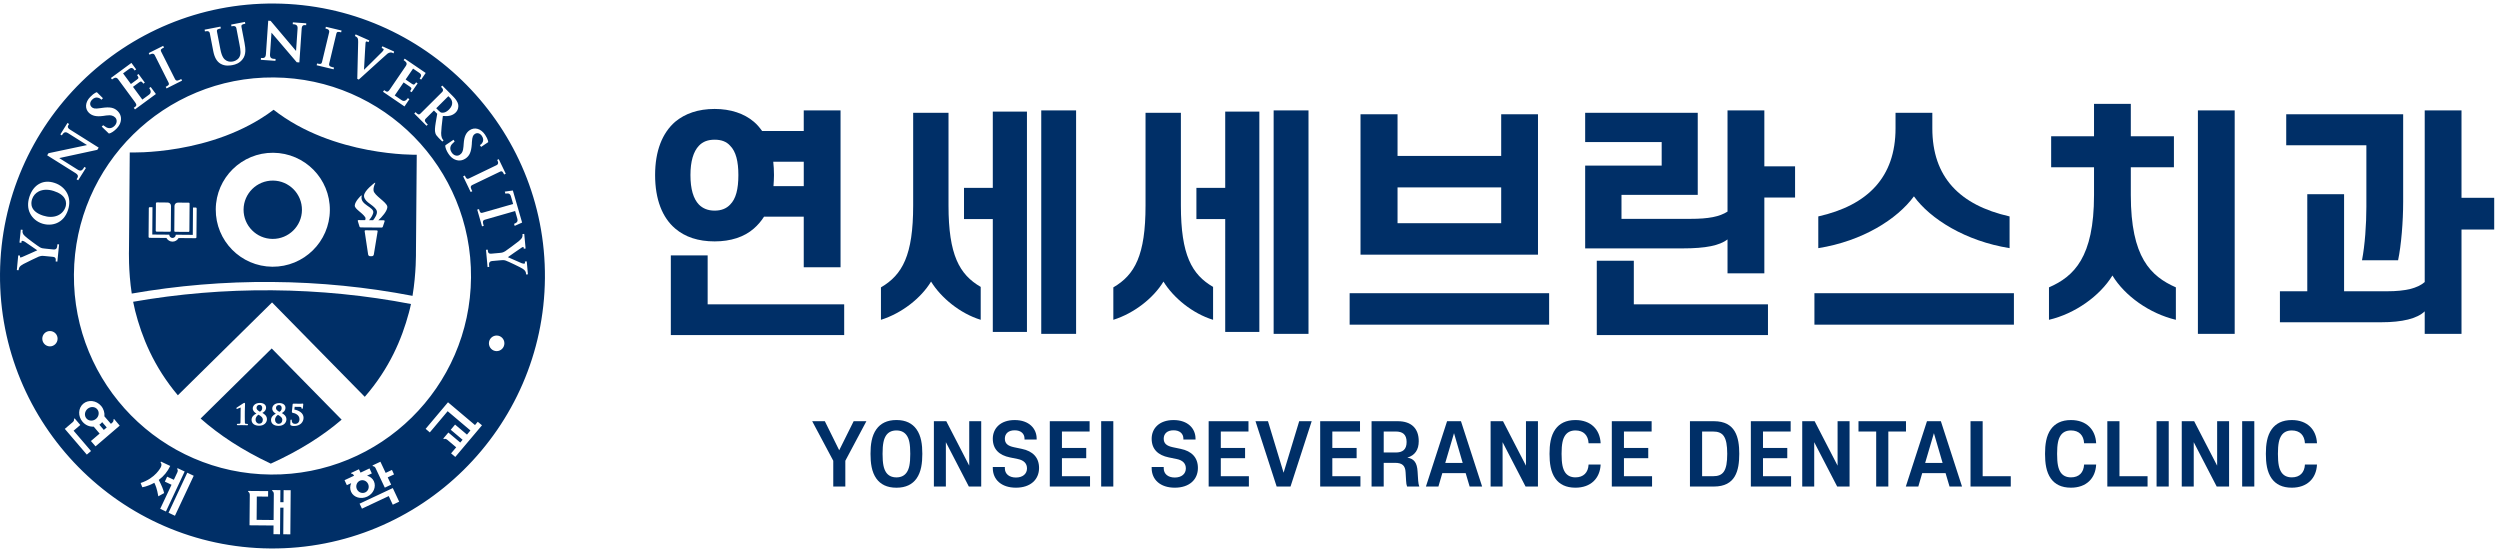
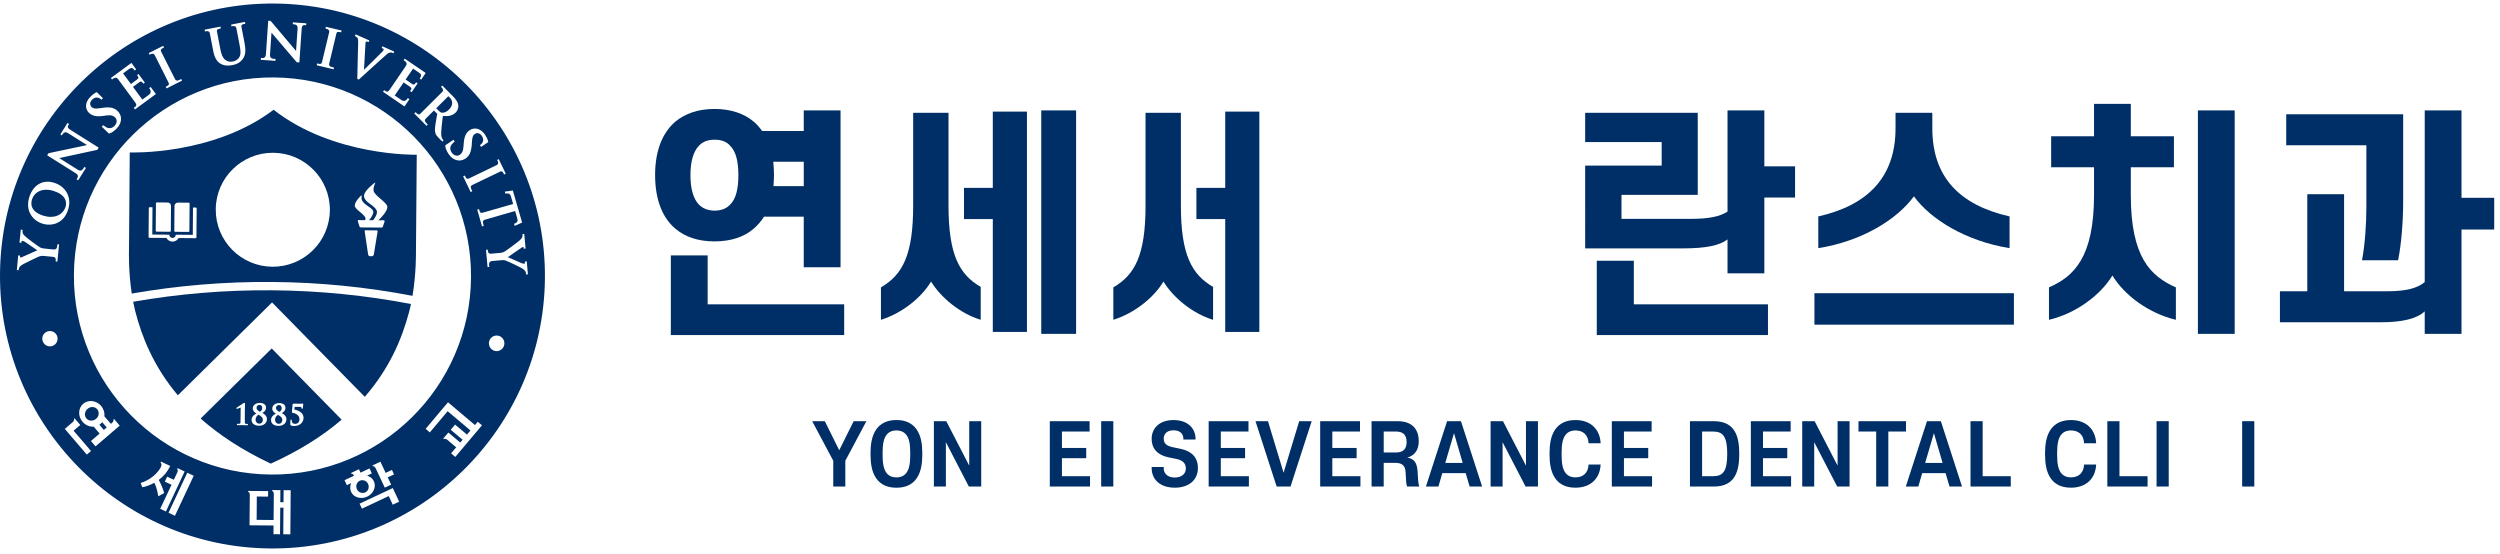
<svg xmlns="http://www.w3.org/2000/svg" version="1.1" id="레이어_1" x="0px" y="0px" width="595.28px" height="131.86px" viewBox="0 0 595.28 131.86" enable-background="new 0 0 595.28 131.86" xml:space="preserve">
  <g>
    <path fill="#002F67" d="M20.847,97.348c-0.706,0.617-0.832,1.625-0.263,2.292c0.559,0.654,1.592,0.69,2.298,0.08   c0.706-0.599,0.825-1.626,0.263-2.28C22.588,96.78,21.562,96.749,20.847,97.348" />
    <path fill="#002F67" d="M23.924,100.93c-0.083,0.085-0.174,0.146-0.263,0.202c0.483,0.562,1.057,1.241,1.057,1.241l0.694-0.593   c0,0-0.617-0.715-1.088-1.265C24.205,100.667,24.074,100.808,23.924,100.93" />
    <path fill="#002F67" d="M65.39,0.842c-35.76-0.281-65.1,28.57-65.388,64.336c-0.281,35.793,28.594,65.125,64.358,65.418   c35.778,0.281,65.106-28.591,65.393-64.385C130.034,30.445,101.171,1.13,65.39,0.842 M118.376,38.088l0.382-0.189l1.672,3.468   l-0.395,0.181c-0.327-0.669-0.47-0.92-1.014-0.651c0,0-5.929,2.848-6.573,3.16c-0.645,0.309-0.257,0.92,0.012,1.479l-0.388,0.187   l-1.794-3.729l0.394-0.202c0.324,0.675,0.474,0.944,1.021,0.688c0,0,6.219-2.998,6.57-3.166   C118.969,38.968,118.376,38.088,118.376,38.088 M110.363,34.882l0.052-0.7c0.113-1.647,0.544-2.592,1.433-3.188   c1.183-0.794,2.665-0.364,3.643,1.079c0.801,1.207,0.755,1.775,0.755,1.775l-1.687,1.134l-0.29-0.431c0,0,0.507-0.238,0.715-0.834   c0.08-0.287,0.162-0.739-0.238-1.338c-0.452-0.669-1.122-0.853-1.684-0.477c-0.406,0.263-0.62,0.645-0.7,1.965l-0.018,0.434   c-0.141,1.895-0.535,2.802-1.51,3.459c-0.452,0.293-1.366,0.728-2.509,0.232c-0.59-0.245-1.091-0.694-1.534-1.357   c-0.413-0.614-0.847-1.528-0.746-2.042l1.947-1.314l0.263,0.407c0,0-0.514,0.477-0.657,0.645c-0.663,0.801-0.312,1.595-0.042,1.989   c0.55,0.825,1.387,0.902,1.895,0.557C109.945,36.548,110.278,36.089,110.363,34.882 M105.321,20.376l2.552,2.573   c0.525,0.532,1.091,1.183,1.241,2.008c0.067,0.364,0.037,1.189-0.614,1.84c-0.718,0.706-1.632,0.95-3.047,0.819   c-0.028,0.119-0.077,0.578-0.077,0.578c-0.168,1.433-0.306,2.564-0.33,3.465c-0.015,0.941,0.248,1.348,0.361,1.516l0.208,0.25   l-0.288,0.281l-0.889-0.883c-0.477-0.486-0.663-0.758-0.77-1.13c-0.174-0.565-0.113-1.29,0.083-2.494l0.36-2.103l-0.782-0.789   l-1.959,1.947c-0.507,0.52,0.058,0.959,0.495,1.409l-0.306,0.288l-2.918-2.922l0.309-0.327c0.525,0.532,0.758,0.746,1.188,0.321   c0,0,4.893-4.871,5.171-5.14c0.55-0.563-0.303-1.195-0.303-1.195L105.321,20.376z M96.364,13.968l5,3.404l-1.082,1.589   l-0.357-0.245c0.352-0.52,0.584-0.914-0.107-1.384c-0.306-0.211-1.464-0.993-1.464-0.993l-1.769,2.591l1.488,1.027   c0.513,0.349,0.639,0.18,1.008-0.352l0.364,0.245l-1.434,2.103l-0.37-0.25c0.376-0.538,0.48-0.721-0.031-1.058l-1.503-1.021   l-2.115,3.105c0,0,1.256,0.862,1.602,1.094c0.513,0.357,1.002,0.296,1.522-0.467l0.37,0.263l-1.17,1.727L91.2,21.858l0.269-0.394   c0.59,0.4,0.816,0.639,1.378-0.193c0,0,3.316-4.871,3.805-5.589c0.495-0.728-0.198-1.122-0.544-1.36L96.364,13.968z M84.678,8.183   l3.255,1.445l-0.18,0.41l-0.327-0.131c-0.162-0.077-0.269-0.015-0.293,0.024c-0.085,0.08-0.08,0.263-0.095,0.336l-0.085,1.284   c-0.083,1.464-0.269,4.825-0.281,5.07c0.205-0.202,1.702-1.666,1.702-1.666l2.628-2.61c0.156-0.18,0.324-0.376,0.358-0.532   c0.024-0.101-0.058-0.199-0.165-0.244l-0.33-0.144l0.18-0.406l2.799,1.253l-0.119,0.431l-0.303-0.137   c-0.587-0.269-1.183,0.238-1.183,0.238l-1.788,1.595l-5.021,4.55l-0.357-0.168l0.208-8.765c0.019-0.418-0.03-0.794-0.162-0.993   c-0.165-0.256-0.614-0.446-0.614-0.446L84.678,8.183z M75.504,15.11c0.728,0.171,1.027,0.226,1.177-0.36   c0,0,1.607-6.711,1.702-7.087c0.174-0.77-0.889-0.855-0.889-0.855l0.095-0.434l3.743,0.896l-0.101,0.428   c-0.728-0.165-1.008-0.22-1.152,0.373c0,0-1.534,6.39-1.696,7.093c-0.168,0.688,0.55,0.776,1.152,0.926l-0.101,0.413l-4.031-0.963   L75.504,15.11z M62.135,13.796c0.553,0.04,1.109,0.131,1.186-0.908c0.067-1.045,0.544-7.96,0.544-7.96l0.574,0.04   c1.027,1.207,5.895,6.977,6.054,7.166c0,0,0.306-4.413,0.367-5.372c0.07-0.95-0.688-0.962-1.158-1l0.033-0.44l3.19,0.232   l-0.024,0.446c-0.507-0.046-1.002-0.125-1.069,0.831c-0.064,0.95-0.55,8.037-0.55,8.037l-0.626-0.046l-6.014-7.047l-0.351,5.177   c-0.077,1.1,0.706,1.045,1.326,1.082l-0.031,0.452l-3.48-0.238L62.135,13.796z M52.491,6.337l0.095,0.44   c-0.743,0.138-1.027,0.211-0.914,0.807l0.801,4.141c0.364,1.892,0.914,2.417,1.452,2.717c0.59,0.314,1.103,0.269,1.54,0.195   c0.291-0.058,1.021-0.263,1.467-0.926c0.498-0.752,0.354-1.772,0.11-3.044c0,0-0.737-3.823-0.761-3.966   c-0.146-0.776-1.158-0.419-1.158-0.419l-0.083-0.428l3.285-0.636l0.083,0.431c-0.733,0.144-1.015,0.22-0.901,0.813l0.718,3.75   c0.263,1.39,0.394,2.824-0.468,3.905c-0.752,0.957-1.666,1.238-2.377,1.381c-0.532,0.095-1.785,0.333-2.888-0.336   c-0.88-0.532-1.424-1.492-1.721-3.035c0,0-0.776-4.043-0.813-4.22c-0.144-0.764-1.158-0.413-1.158-0.413L48.72,7.064L52.491,6.337z    M38.849,10.918l0.205,0.394c-0.675,0.333-0.926,0.483-0.657,1.027c0,0,2.961,5.864,3.282,6.509   c0.324,0.639,0.92,0.239,1.482-0.037l0.187,0.388l-3.691,1.858l-0.199-0.388c0.657-0.339,0.926-0.495,0.657-1.039   c0,0-3.105-6.158-3.276-6.509c-0.349-0.7-1.226-0.085-1.226-0.085l-0.199-0.397L38.849,10.918z M31.295,14.979l1.134,1.546   l-0.364,0.263c-0.358-0.513-0.663-0.855-1.326-0.36c-0.303,0.217-1.434,1.045-1.434,1.045l1.864,2.533l1.452-1.063   c0.507-0.363,0.388-0.538,0.012-1.063l0.352-0.256l1.5,2.044l-0.348,0.256c-0.382-0.52-0.52-0.681-1.015-0.312l-1.458,1.069   c0.006,0,0.006,0.006,0.006,0.006l2.222,3.028c0,0,1.226-0.898,1.565-1.149c0.507-0.376,0.605-0.853,0.067-1.598l0.358-0.257   l1.241,1.678l-4.984,3.667l-0.287-0.382c0.583-0.419,0.877-0.55,0.281-1.369c0,0-3.483-4.73-4.009-5.446   c-0.513-0.7-1.127-0.18-1.448,0.064l-0.269-0.352L31.295,14.979z M21.482,23.086c1.011-1.051,1.583-1.127,1.583-1.127l1.446,1.427   l-0.364,0.37c0,0-0.345-0.453-0.957-0.52c-0.303-0.04-0.758-0.012-1.259,0.501c-0.569,0.581-0.608,1.274-0.113,1.751   c0.345,0.333,0.752,0.471,2.066,0.263l0.425-0.061c1.873-0.272,2.848-0.076,3.707,0.755c0.382,0.376,0.987,1.189,0.743,2.399   c-0.122,0.639-0.455,1.219-1.005,1.788c-0.513,0.52-1.32,1.146-1.846,1.152l-1.684-1.632l0.336-0.339c0,0,0.571,0.406,0.764,0.507   c0.92,0.489,1.623-0.024,1.965-0.364c0.681-0.718,0.583-1.552,0.137-1.983c-0.418-0.406-0.944-0.639-2.127-0.477l-0.706,0.107   c-1.629,0.22-2.649-0.006-3.42-0.743C20.162,25.87,20.272,24.324,21.482,23.086 M11.542,36.483c1.546-0.33,8.932-1.882,9.177-1.94   c0,0-3.75-2.359-4.563-2.866c-0.807-0.504-1.17,0.159-1.427,0.559l-0.364-0.232l1.708-2.729l0.376,0.251   c-0.275,0.425-0.581,0.825,0.226,1.332c0.813,0.514,6.827,4.293,6.827,4.293l-0.336,0.526l-9.058,1.959l4.4,2.766   c0.932,0.589,1.25-0.138,1.577-0.657l0.382,0.232l-1.852,2.949l-0.382-0.232c0.293-0.464,0.639-0.914-0.238-1.47   c-0.896-0.553-6.766-4.245-6.766-4.245L11.542,36.483z M11.88,82.478c-1.015-0.012-1.815-0.837-1.809-1.852   c0.006-1.002,0.825-1.809,1.833-1.803c1.009,0.012,1.821,0.831,1.809,1.833C13.708,81.665,12.883,82.484,11.88,82.478    M13.659,62.294l-0.407-0.043c0.062-0.596,0.08-1.027-0.703-1.1c-0.776-0.089-2.032-0.202-2.032-0.202   c-0.626-0.07-0.889,0.018-1.253,0.137c-0.18,0.055-2.998,1.409-3.679,1.779c-0.434,0.223-0.776,0.492-0.926,0.718   c-0.195,0.281-0.226,0.758-0.226,0.758l-0.425-0.031l0.33-3.493l0.434,0.042c0,0-0.021,0.214-0.015,0.291l0.006,0.061   c0.016,0.055,0.064,0.089,0.107,0.095c0.095,0.012,0.315-0.076,0.376-0.095c0.309-0.107,3.63-1.613,3.63-1.613   s-2.796-1.935-2.967-2.036c-0.223-0.125-0.413-0.208-0.568-0.22c-0.113-0.012-0.208,0.052-0.214,0.144   c-0.012,0.095-0.024,0.321-0.024,0.321l-0.464-0.043l0.314-3.086l0.443,0.049c0,0-0.024,0.22-0.037,0.339   c-0.012,0.125,0.006,0.3,0.083,0.495c0.085,0.235,0.21,0.382,0.513,0.669c0.449,0.455,3.108,2.414,3.584,2.671   c0.395,0.22,0.764,0.256,1.158,0.29c0,0,1.1,0.11,2.002,0.205c0.901,0.095,0.907-0.562,0.978-1.244l0.395,0.043L13.659,62.294z    M10.041,53.233c-1.253-0.406-2.304-1.271-2.867-2.399C6.584,49.691,6.536,48.319,7,46.861c0.48-1.488,1.339-2.585,2.457-3.147   c1.021-0.538,2.243-0.584,3.511-0.168c1.354,0.431,2.423,1.32,3.025,2.49c0.599,1.177,0.669,2.546,0.205,3.948   C15.147,53.251,12.275,53.957,10.041,53.233 M20.672,108.246c-0.067-0.085-5.167-6.033-5.238-6.124   c0.083-0.061,1.892-1.614,1.892-1.614c0.263-0.226,0.4-0.586,0.269-0.739c0.042-0.043,0.131-0.11,0.18-0.147   c0.07,0.08,1.348,1.571,1.348,1.571c-0.083,0.067-1.598,1.363-1.598,1.363s4.07,4.749,4.15,4.841   C21.595,107.457,20.761,108.178,20.672,108.246 M22.75,106.284c-0.061-0.067-1.039-1.186-1.1-1.271   c0.088-0.073,2.072-1.772,2.072-1.772s-0.926-1.1-1.409-1.656c-0.944,0.073-1.953-0.33-2.653-1.149   c-1.14-1.32-1.063-3.251,0.15-4.296c1.219-1.039,3.123-0.819,4.263,0.507c0.623,0.733,0.88,1.638,0.788,2.488   c0.288,0.33,1.55,1.785,1.55,1.785l0.302-0.257c0.269-0.232,0.4-0.587,0.275-0.733c0.043-0.049,0.125-0.11,0.181-0.165   c0.064,0.098,1.271,1.498,1.335,1.583C28.422,101.418,22.833,106.216,22.75,106.284 M36.771,115.005l-0.024-0.049l-0.058,0.031   c-1.614,0.886-2.796,1.027-2.809,1.027c-0.03-0.08-0.351-0.911-0.394-1.008c3.572-1.149,4.779-3.722,4.813-3.771v-0.006   c0.354-0.764-0.052-1.088-0.076-1.112c0.024-0.049,0.083-0.153,0.101-0.208c0.095,0.049,2.109,0.99,2.209,1.039   c-0.632,1.333-1.516,2.42-2.692,3.3l-0.03,0.037l0.042,0.091c0.614,1.155,1.045,2.225,1.235,3.032   c-0.077,0.037-1.247,0.697-1.391,0.77C37.364,116.252,37.009,115.506,36.771,115.005 M38.146,121.154   c0.052-0.098,2.698-5.727,2.698-5.727s-1.5-0.703-1.595-0.746c0.043-0.098,0.514-1.1,0.55-1.18c0.101,0.037,1.595,0.74,1.595,0.74   l0.834-1.772c0.149-0.318,0.131-0.697-0.052-0.782c0.027-0.055,0.07-0.159,0.101-0.214c0.095,0.042,1.684,0.794,1.684,0.794   l0.006,0.006c-0.049,0.098-4.419,9.413-4.462,9.522C39.411,121.752,38.247,121.196,38.146,121.154 M41.657,122.81   c-0.104-0.043-1.433-0.679-1.525-0.721c0.043-0.104,4.419-9.412,4.462-9.528c0.101,0.049,1.528,0.721,1.528,0.721h0.006   C46.076,113.392,41.697,122.688,41.657,122.81 M69.133,127.229c-0.107,0-1.583-0.012-1.684-0.012c0-0.11,0.052-6.332,0.052-6.332   l-0.77-0.006c0,0-0.052,6.222-0.052,6.332c-0.098,0-1.464-0.012-1.564-0.012c0-0.037,0.006-0.886,0.018-2.072   c-1.155-0.006-5.62-0.049-5.718-0.049c0.006-0.116,0.062-7.255,0.062-7.255c0-0.361-0.193-0.691-0.382-0.691   c0-0.061,0-0.171,0.006-0.232c0.101,0,4.633,0.037,4.746,0.037c-0.006,0.098-0.015,1.21-0.015,1.314   c-0.11-0.006-2.683-0.024-2.683-0.024l-0.043,5.556c0,0,3.083,0.024,4.043,0.037c0.019-2.769,0.049-6.209,0.049-6.209   c0-0.361-0.189-0.685-0.382-0.685c0.006-0.073,0.006-0.177,0.006-0.238c0.101,0.006,1.846,0.018,1.946,0.018   c-0.006,0.116-0.024,2.873-0.024,2.873l0.764,0.006c0,0,0.024-2.756,0.024-2.873c0.107,0,1.684,0.012,1.684,0.012   C69.215,116.839,69.133,127.119,69.133,127.229 M83.609,117.132c-0.312-0.678-0.287-1.43,0.012-2.09   c-0.593,0.275-0.999,0.47-1.033,0.482c-0.037-0.098-0.507-1.094-0.55-1.186c0.101-0.055,2.28-1.069,2.28-1.069l-0.046-0.061   c-0.156-0.281-0.418-0.453-0.581-0.379v0.006c-0.019-0.067-0.07-0.159-0.101-0.214c0.107-0.055,1.876-0.886,1.876-0.886   c0.046,0.098,0.382,0.807,0.382,0.807s2.029-0.959,2.136-1.008c0.043,0.098,0.507,1.1,0.55,1.192   c-0.024,0.012-0.477,0.232-1.134,0.538c0.709,0.196,1.314,0.66,1.623,1.314c0.617,1.333-0.095,2.983-1.583,3.673   C85.943,118.954,84.223,118.452,83.609,117.132 M93.14,115.396c-0.091,0.042-1.433,0.678-1.513,0.721   c-0.058-0.098-2.185-4.627-2.185-4.627c-0.149-0.324-0.458-0.55-0.639-0.452c-0.024-0.061-0.07-0.159-0.107-0.208   c0.107-0.049,1.785-0.843,1.886-0.886c0.043,0.098,1.25,2.659,1.25,2.659s1.396-0.666,1.497-0.709   c0.037,0.086,0.456,0.978,0.492,1.076c-0.085,0.043-1.5,0.697-1.5,0.697S93.098,115.298,93.14,115.396 M93.522,120.176   c-0.043-0.104-0.963-2.054-0.963-2.054s-6.271,2.946-6.372,2.995c-0.058-0.086-0.52-1.094-0.568-1.186   c0.11-0.055,7.802-3.661,7.909-3.716c0.058,0.098,1.473,3.135,1.522,3.239C94.956,119.491,93.623,120.127,93.522,120.176    M64.491,112.994c-26.101-0.208-47.104-21.544-46.89-47.657c0.205-26.106,21.541-47.11,47.639-46.896   c26.119,0.208,47.128,21.541,46.915,47.651C111.946,92.202,90.607,113.208,64.491,112.994 M108.411,108.802   c-0.085-0.061-0.926-0.782-1.005-0.85c0.067-0.073,1.219-1.442,1.219-1.442l-2.121-1.791c-0.269-0.226-0.651-0.305-0.776-0.146   c-0.052-0.037-0.125-0.11-0.177-0.153c0.07-0.08,1.14-1.345,1.21-1.43c0.086,0.073,2.827,2.384,2.827,2.384l0.559-0.66   c0,0-2.748-2.311-2.824-2.384c0.064-0.073,0.962-1.143,1.033-1.234c0.083,0.08,2.836,2.39,2.836,2.39s0.361-0.44,0.819-0.99   c-1.213-1.021-5.421-4.584-5.421-4.584s-4.181,4.945-4.248,5.049c-0.077-0.074-0.92-0.783-0.997-0.85   c0.07-0.092,5.327-6.326,5.327-6.326c0.076,0.067,5.094,4.296,6.427,5.427c0.37-0.434,0.632-0.758,0.657-0.789   c0.083,0.067,0.926,0.789,1.008,0.843C114.697,101.352,108.487,108.722,108.411,108.802 M115.188,53.783l-0.412,0.113l-1.146-3.982   l0.428-0.119c0.205,0.709,0.299,1.015,0.886,0.847c0,0,6.161-1.767,7.236-2.072c-0.382-1.345-0.471-1.632-0.514-1.785   c-0.238-0.807-0.693-0.771-1.332-0.676l-0.131-0.482l1.913-0.269l2.204,7.637l-1.77,0.794l-0.144-0.483   c0.587-0.263,0.993-0.474,0.764-1.28c-0.04-0.146-0.125-0.452-0.514-1.778c-0.935,0.269-6.604,1.888-7.224,2.072   C114.739,52.524,115.021,53.187,115.188,53.783 M118.245,83.609c-1.027-0.012-1.833-0.85-1.828-1.883   c0.006-1.014,0.832-1.839,1.858-1.833c1.021,0.006,1.839,0.85,1.827,1.864C120.097,82.784,119.265,83.615,118.245,83.609    M125.233,65.029c-0.006-0.138-0.061-0.312-0.174-0.474c-0.131-0.22-0.269-0.339-0.614-0.571c-0.532-0.349-3.523-1.776-4.043-1.941   c-0.424-0.144-0.788-0.11-1.176-0.073c0,0-1.112,0.101-2.008,0.18c-0.901,0.083-0.794,0.721-0.727,1.403l-0.395,0.037l-0.376-4.104   l0.416-0.04c0.049,0.602,0.11,1.033,0.892,0.953c0.782-0.064,2.029-0.183,2.029-0.183c0.639-0.055,0.877-0.187,1.207-0.376   c0.177-0.085,2.68-1.943,3.279-2.426c0.382-0.321,0.672-0.633,0.776-0.877c0.153-0.318,0.088-0.807,0.088-0.807l0.425-0.037   l0.321,3.484l-0.425,0.046c0,0-0.021-0.208-0.045-0.281l-0.024-0.064c-0.012-0.055-0.077-0.074-0.113-0.074   c-0.101,0.006-0.287,0.131-0.357,0.168c-0.281,0.156-3.255,2.264-3.255,2.264s3.111,1.366,3.294,1.439   c0.25,0.083,0.449,0.119,0.599,0.107c0.113-0.012,0.189-0.101,0.189-0.187c-0.012-0.088-0.04-0.321-0.04-0.321l0.453-0.037   l0.275,3.086l-0.431,0.037C125.273,65.362,125.255,65.148,125.233,65.029" />
    <path fill="#002F67" d="M86.974,117.242c0.724-0.336,1.03-1.241,0.675-2.005c-0.358-0.77-1.247-1.112-1.983-0.764   c-0.733,0.348-1.039,1.253-0.685,2.011C85.338,117.248,86.234,117.59,86.974,117.242" />
    <path fill="#002F67" d="M12.807,45.483c-1.335-0.437-2.598-0.395-3.588,0.101c-0.776,0.394-1.314,1.039-1.583,1.852   c-0.333,1.033-0.446,2.903,2.628,3.905c2.478,0.807,4.675-0.049,5.345-2.09c0.113-0.364,0.256-1.103-0.138-1.87   C15.059,46.565,14.169,45.914,12.807,45.483" />
    <path fill="#002F67" d="M104.49,26.39c0.333,0.33,0.465,0.407,0.7,0.437c0.309,0.049,0.959,0.019,1.729-0.751   c1.201-1.195,0.718-2.283,0.257-2.76l-0.422-0.413l-2.885,2.873L104.49,26.39z" />
    <path fill="#002F67" d="M31.701,71.855c0.146,0.73,0.303,1.458,0.483,2.17c1.559,6.136,4.376,13.226,10.164,20.096l22.43-22.109   l22.079,22.476c5.91-6.79,8.837-13.831,10.479-19.949c0.199-0.706,0.37-1.427,0.52-2.151c-10.696-2.053-21.743-3.172-33.065-3.267   C53.475,69.032,42.418,69.976,31.701,71.855" />
-     <path fill="#002F67" d="M65.007,42.999c-3.841-0.03-6.977,3.062-7.01,6.891c-0.024,3.835,3.056,6.964,6.897,6.998   c3.832,0.031,6.979-3.056,7.004-6.885C71.929,46.171,68.836,43.029,65.007,42.999" />
    <path fill="#002F67" d="M66.508,98.069c0.269-0.116,0.563-0.385,0.568-0.898c0.006-0.489-0.317-0.721-0.629-0.721   c-0.535-0.006-0.727,0.373-0.733,0.697C65.713,97.489,65.934,97.715,66.508,98.069" />
    <path fill="#002F67" d="M61.875,98.033c0.263-0.116,0.565-0.385,0.565-0.898c0.006-0.495-0.321-0.721-0.632-0.721   c-0.532-0.006-0.721,0.373-0.721,0.697C61.081,97.452,61.282,97.678,61.875,98.033" />
    <path fill="#002F67" d="M61.558,98.742c-0.275,0.171-0.7,0.532-0.7,1.18c-0.006,0.544,0.376,0.959,0.868,0.959   c0.507,0.006,0.853-0.361,0.858-0.911C62.584,99.371,62.114,99.072,61.558,98.742" />
    <path fill="#002F67" d="M66.193,98.778c-0.275,0.171-0.694,0.538-0.7,1.18c0,0.544,0.382,0.959,0.877,0.959   c0.492,0.006,0.85-0.361,0.855-0.911C67.226,99.408,66.755,99.108,66.193,98.778" />
    <path fill="#002F67" d="M64.696,82.973L47.772,99.658c4.331,3.832,9.782,7.481,16.704,10.739   c6.971-3.154,12.487-6.711,16.872-10.47L64.696,82.973z M58.856,101.26l-0.825-0.019l-0.296-0.006h-0.33l-0.8,0.006   c-0.177,0-0.208-0.085-0.208-0.153c0-0.098,0.07-0.171,0.144-0.171l0.52-0.024c0.144-0.031,0.168-0.067,0.196-0.275l0.03-1.504   l0.006-1.063l0.012-0.874c0,0-0.006-0.128-0.019-0.14c-0.064,0-0.382,0.146-0.532,0.208l-0.208,0.092l-0.119,0.037   c-0.074,0-0.144-0.08-0.144-0.171c0-0.067,0.037-0.128,0.12-0.171c0.037-0.031,1.302-0.843,1.54-1.015l0.238-0.098   c0.043,0,0.162,0.012,0.162,0.232v0.091l-0.049,1.656l-0.006,1.229l0.019,1.498c0.006,0.214,0.042,0.245,0.186,0.281l0.413,0.037   c0.083,0,0.156,0.073,0.15,0.171C59.055,101.174,59.03,101.26,58.856,101.26 M61.68,101.37c-1.085-0.006-1.785-0.538-1.778-1.424   c0.006-0.618,0.437-1.155,1.158-1.479c-0.412-0.232-0.877-0.611-0.877-1.235c0.006-0.52,0.471-1.296,1.708-1.29   c0.883,0.006,1.47,0.446,1.464,1.131c-0.006,0.721-0.593,1.1-0.886,1.241c0.461,0.263,1.1,0.684,1.094,1.503   C63.556,100.612,62.911,101.382,61.68,101.37 M66.315,101.406c-1.088-0.006-1.785-0.538-1.778-1.418   c0.009-0.623,0.44-1.161,1.152-1.485c-0.406-0.232-0.868-0.605-0.862-1.235c0-0.52,0.456-1.295,1.696-1.29   c0.889,0.006,1.458,0.446,1.451,1.137c-0.006,0.715-0.562,1.094-0.877,1.235c0.458,0.263,1.109,0.685,1.104,1.503   C68.195,100.648,67.544,101.418,66.315,101.406 M69.977,101.437c-0.257,0-0.514-0.043-0.675-0.128h-0.012   c-0.162-0.085-0.168-0.202-0.168-0.349v-0.091c0,0,0.031-0.758,0.031-0.77c0-0.043,0.049-0.196,0.174-0.196   c0.064,0.006,0.144,0.019,0.144,0.22c0,0.532,0.263,0.8,0.822,0.807c0.461,0,1.005-0.287,1.018-1.119   c0.006-1.051-1.149-1.455-1.607-1.509c-0.187-0.043-0.199-0.177-0.199-0.245l0.174-1.779c0-0.061,0.037-0.165,0.22-0.159   l1.644,0.012l0.425-0.024l0.089-0.019c0.149,0,0.149,0.153,0.149,0.232l-0.092,0.88c-0.015,0.08-0.082,0.128-0.171,0.128   c-0.019,0-0.156-0.006-0.156-0.171c0-0.134,0-0.275-0.477-0.281c0,0-0.987-0.006-1.143-0.006c-0.012,0.122-0.058,0.525-0.077,0.647   c1.088,0.208,2.197,0.819,2.191,1.968C72.274,100.435,71.553,101.449,69.977,101.437" />
    <path fill="#002F67" d="M99.044,60.039l0.189-23.194c0,0-19.784,0.477-34.086-10.708C50.666,37.088,30.895,36.3,30.895,36.3   l-0.181,23.194c0,0-0.174,4.969,0.657,10.408c10.821-1.892,22-2.854,33.435-2.759c11.451,0.085,22.611,1.225,33.419,3.303   C99.133,65.014,99.044,60.039,99.044,60.039 M41.547,49.037c0.006-0.452,0.376-0.801,0.813-0.794l2.597,0.018   c0.101,0,0.196,0.089,0.189,0.199l-0.052,6.561c0,0.113-0.085,0.199-0.192,0.199l-3.206-0.024c-0.107,0-0.193-0.088-0.193-0.199   L41.547,49.037z M37.128,48.398c0.006-0.113,0.089-0.202,0.202-0.202l2.591,0.027c0.449,0,0.801,0.354,0.801,0.807l-0.052,5.956   c0,0.113-0.086,0.196-0.199,0.196l-3.193-0.024c-0.11,0-0.199-0.089-0.199-0.202L37.128,48.398z M46.773,56.515   c0,0.113-0.085,0.202-0.199,0.202l-4.055-0.034c-0.278,0.513-0.828,0.859-1.455,0.853c-0.617-0.006-1.155-0.357-1.439-0.877   l-4.049-0.031c-0.11,0-0.199-0.095-0.199-0.199l0.055-6.909c0-0.101,0.095-0.189,0.202-0.189l0.675,0.006l-0.049,6.509l4.037,0.031   l0.012,0.07c0.031,0.394,0.376,0.712,0.764,0.718c0.4,0,0.743-0.312,0.773-0.706l0.016-0.07l4.043,0.034l0.049-6.509l0.675,0.006   c0.113,0,0.202,0.092,0.202,0.193L46.773,56.515z M64.849,63.513c-7.505-0.064-13.538-6.186-13.474-13.688   c0.055-7.478,6.188-13.507,13.685-13.449c7.518,0.061,13.544,6.188,13.482,13.669C78.484,57.542,72.357,63.568,64.849,63.513    M89.012,60.595c-0.037,0.226-0.226,0.416-0.461,0.409h-0.446c-0.232,0-0.425-0.195-0.449-0.421l-0.828-5.519   c-0.018-0.125,0.089-0.232,0.232-0.232l2.64,0.024c0.141,0,0.238,0.107,0.22,0.232L89.012,60.595z M91.334,52.454   c0,0,0.351-0.024,0.238,0.281l-0.431,1.29c0,0-0.07,0.168-0.333,0.162l-4.874-0.037c-0.245,0-0.321-0.168-0.321-0.168l-0.4-1.283   c-0.144-0.339,0.214-0.293,0.214-0.293l1.513,0.012c0.107-0.226,0.144-0.471,0.006-0.715c-0.782-1.137-2.484-1.929-2.472-2.76   c0.027-0.975,1.461-2.353,1.51-2.377c0.083-0.07,0.174-0.037,0.144,0.049h0.006c-0.575,2.24,3.135,2.634,2.729,4.12   c-0.162,0.614-0.586,1.225-0.984,1.696l0.959,0.006c0.425-0.501,1.106-1.559,0.877-2.228c-0.12-0.357-0.315-0.556-0.541-0.789   c-0.48-0.495-1.112-0.853-1.583-1.259c-0.593-0.495-0.932-1.039-0.92-1.528c0.024-1.244,2.442-3.022,2.497-3.065   c0.113-0.088,0.22-0.058,0.177,0.043c-0.275,0.556-0.483,1.271-0.394,1.785c0.162,1.164,3.089,2.698,3.267,3.762   c0.168,0.969-1.427,2.689-2.124,3.285L91.334,52.454z" />
    <path fill="#002F67" d="M155.988,41.679c0-5.764,1.727-10.033,4.782-12.685c2.365-1.959,5.477-3.053,9.4-3.053   c3.804,0,7.035,1.094,9.335,3.053c0.752,0.632,1.384,1.384,1.959,2.191h9.919v-4.902h8.764v37.359h-8.764v-12.05h-9.455   c-0.697,1.097-1.503,2.017-2.423,2.824c-2.301,2.023-5.531,3.062-9.335,3.062c-3.924,0-7.035-1.039-9.4-3.062   C157.715,51.824,155.988,47.5,155.988,41.679 M201.011,72.467v7.322h-41.279V60.818h8.768v11.649H201.011z M164.404,41.679   c0,3.343,0.69,5.647,2.017,7.035c0.92,0.92,2.133,1.439,3.75,1.439c1.613,0,2.82-0.519,3.685-1.439   c1.384-1.388,1.959-3.692,1.959-7.035c0-3.227-0.575-5.596-1.959-6.977c-0.865-0.978-2.072-1.439-3.685-1.439   c-1.617,0-2.83,0.461-3.75,1.439C165.095,36.083,164.404,38.452,164.404,41.679 M184.121,38.506   c0.11,0.984,0.174,2.078,0.174,3.172c0,0.919-0.064,1.785-0.119,2.649h7.209v-5.822H184.121z" />
    <path fill="#002F67" d="M221.696,67.046c-2.359,3.917-6.97,7.551-11.933,9.104v-7.723c5.131-2.998,7.673-7.667,7.673-19.487V26.863   h8.416v22.076c0,11.765,2.591,16.435,7.667,19.375v7.835C228.621,74.655,224.065,70.905,221.696,67.046 M244.53,26.576v52.461   h-8.132V52.167h-6.857v-7.435h6.857V26.576H244.53z M256.231,79.501h-8.297V26.283h8.297V79.501z" />
-     <path fill="#002F67" d="M277.036,67.046c-2.365,3.917-6.98,7.551-11.937,9.104v-7.723c5.134-2.998,7.667-7.667,7.667-19.487V26.863   h8.419v22.076c0,11.765,2.597,16.435,7.664,19.375v7.835C283.952,74.655,279.401,70.905,277.036,67.046 M299.866,26.576v52.461   h-8.128V52.167h-6.86v-7.435h6.86V26.576H299.866z M311.57,79.501h-8.3V26.283h8.3V79.501z" />
-     <path fill="#002F67" d="M368.866,77.308h-47.501v-7.497h47.501V77.308z M332.772,27.209v9.913h24.68v-9.913h8.762v33.438h-42.258   V27.209H332.772z M332.772,53.15h24.68v-8.529h-24.68V53.15z" />
+     <path fill="#002F67" d="M277.036,67.046c-2.365,3.917-6.98,7.551-11.937,9.104v-7.723c5.134-2.998,7.667-7.667,7.667-19.487V26.863   h8.419v22.076c0,11.765,2.597,16.435,7.664,19.375v7.835C283.952,74.655,279.401,70.905,277.036,67.046 M299.866,26.576v52.461   h-8.128V52.167h-6.86v-7.435h6.86V26.576H299.866z M311.57,79.501h-8.3h8.3V79.501z" />
    <path fill="#002F67" d="M400.623,59.146h-23.176V39.429h18.219v-5.595h-18.219v-6.971h26.807v19.54h-18.158v5.708h16.373   c4.438,0,6.971-0.52,8.875-1.729V26.283h8.767v13.324h7.316v7.435h-7.316v18.042h-8.767V57.01   C409.439,58.456,406.219,59.146,400.623,59.146 M380.213,62.086h8.819v10.378h31.943v7.319h-40.763V62.086z" />
    <path fill="#002F67" d="M479.536,77.308h-47.501v-7.5h47.501V77.308z M455.728,46.751c-3.979,5.421-12.221,10.665-22.772,12.336   v-7.554c11.765-2.649,18.394-9.339,18.394-20.985v-3.686h8.761v3.686c0,11.591,6.457,18.281,18.394,20.985v7.554   C468.064,57.417,459.645,52.172,455.728,46.751" />
    <path fill="#002F67" d="M488.404,39.833v-7.38h10.207V24.73h8.761v7.722h10.265v7.38h-10.265v6.628   c0,14.818,4.728,19.313,10.729,21.966v7.723c-6.292-1.495-12.169-5.699-15.108-10.546c-2.998,4.901-8.938,9.106-15.108,10.546   v-7.723c5.94-2.591,10.727-7.147,10.727-21.966v-6.628H488.404z M523.346,26.283h8.761v53.219h-8.761V26.283z" />
    <path fill="#002F67" d="M577.353,26.283h8.762v20.814h7.786v7.554h-7.786v24.845h-8.762v-5.36   c-1.784,1.733-5.363,2.598-10.319,2.598h-24.157v-7.38h6.515V46.235h8.762v23.118h10.265c4.324,0,7.209-0.694,8.936-2.191V26.283z    M563.461,49.288V34.586h-19.085v-7.377h27.846v20.872c0,4.669-0.458,10.314-1.207,13.886h-8.593   C563.115,58.395,563.461,53.438,563.461,49.288" />
    <polygon fill="#002F67" points="203.266,100.294 206.298,100.294 201.283,109.712 201.283,115.849 198.41,115.849 198.41,109.712    193.393,100.294 196.403,100.294 199.825,107.212  " />
    <path fill="#002F67" d="M218.219,113.966c-0.984,1.356-2.497,2.164-4.764,2.164c-2.277,0-3.792-0.807-4.773-2.164   c-1.146-1.595-1.402-3.722-1.402-5.904c0-2.164,0.256-4.266,1.402-5.861c0.981-1.363,2.497-2.188,4.773-2.188   c2.268,0,3.78,0.825,4.764,2.188c1.14,1.595,1.396,3.698,1.396,5.861C219.615,110.244,219.358,112.371,218.219,113.966    M215.896,103.674c-0.514-0.746-1.32-1.18-2.442-1.18c-1.137,0-1.947,0.434-2.457,1.18c-0.571,0.843-0.846,2.047-0.846,4.388   c0,2.377,0.275,3.563,0.846,4.425c0.51,0.751,1.32,1.186,2.457,1.186c1.122,0,1.928-0.434,2.442-1.186   c0.589-0.862,0.846-2.048,0.846-4.425C216.743,105.721,216.486,104.517,215.896,103.674" />
    <polygon fill="#002F67" points="225.223,105.287 225.223,115.854 222.369,115.854 222.369,100.294 225.321,100.294 230.785,110.88    230.785,100.294 233.639,100.294 233.639,115.854 230.693,115.854  " />
-     <path fill="#002F67" d="M241.902,116.124c-3.459,0-5.506-1.925-5.506-4.675v-0.257h2.873v0.336c0,1.296,1.002,2.176,2.634,2.176   c1.635,0,2.638-0.88,2.638-2.176c0-1.149-0.728-1.938-2.185-2.23l-1.886-0.385c-2.521-0.513-4.073-1.913-4.073-4.449   c0-2.42,1.772-4.443,5.213-4.443c3.444,0,5.231,2.047,5.231,4.425v0.22h-2.891v-0.22c0-1.161-0.825-1.986-2.341-1.986   c-1.534,0-2.341,0.825-2.341,1.986s0.688,1.729,2.185,2.047l1.864,0.391c2.598,0.532,4.095,2.048,4.095,4.542   C247.412,114.18,245.383,116.124,241.902,116.124" />
    <polygon fill="#002F67" points="249.97,100.294 259.449,100.294 259.449,102.751 252.86,102.751 252.86,106.663 258.643,106.663    258.643,109.101 252.86,109.101 252.86,113.392 259.55,113.392 259.55,115.849 249.97,115.849  " />
    <rect x="262.203" y="100.288" fill="#002F67" width="2.891" height="15.561" />
    <path fill="#002F67" d="M279.731,116.124c-3.462,0-5.507-1.925-5.507-4.675v-0.257h2.873v0.336c0,1.296,0.999,2.176,2.634,2.176   c1.632,0,2.634-0.88,2.634-2.176c0-1.149-0.724-1.938-2.185-2.23l-1.883-0.385c-2.521-0.513-4.073-1.913-4.073-4.449   c0-2.42,1.769-4.443,5.213-4.443c3.441,0,5.231,2.047,5.231,4.425v0.22h-2.891v-0.22c0-1.161-0.828-1.986-2.341-1.986   c-1.534,0-2.341,0.825-2.341,1.986s0.688,1.729,2.182,2.047l1.867,0.391c2.598,0.532,4.092,2.048,4.092,4.542   C285.238,114.18,283.212,116.124,279.731,116.124" />
    <polygon fill="#002F67" points="287.796,100.294 297.278,100.294 297.278,102.751 290.687,102.751 290.687,106.663    296.468,106.663 296.468,109.101 290.687,109.101 290.687,113.392 297.376,113.392 297.376,115.849 287.796,115.849  " />
    <polygon fill="#002F67" points="309.355,100.294 312.329,100.294 307.289,115.849 303.986,115.849 298.947,100.294 301.92,100.294    305.636,112.566  " />
    <polygon fill="#002F67" points="314.352,100.294 323.834,100.294 323.834,102.751 317.242,102.751 317.242,106.663    323.027,106.663 323.027,109.101 317.242,109.101 317.242,113.392 323.935,113.392 323.935,115.849 314.352,115.849  " />
    <path fill="#002F67" d="M334.691,112.469c-0.082-1.62-0.807-2.261-2.536-2.261h-2.677v5.647h-2.891v-15.561h6.24   c3.26,0,4.993,1.748,4.993,4.755c0,2.048-0.908,3.386-2.717,3.918c1.635,0.256,2.322,1.259,2.441,3.306l0.138,2.164   c0.037,0.587,0.138,1.058,0.275,1.418h-2.909c-0.138-0.342-0.221-0.831-0.239-1.381L334.691,112.469z M332.351,107.744   c1.596,0,2.579-0.666,2.579-2.494c0-1.833-0.983-2.5-2.579-2.5h-2.872v4.993H332.351z" />
    <path fill="#002F67" d="M339.529,115.849l5.039-15.561h3.304l5.039,15.561h-2.974l-0.944-3.184h-5.564l-0.926,3.184H339.529z    M346.219,103.142l-2.084,7.083h4.149L346.219,103.142z" />
    <polygon fill="#002F67" points="357.785,105.287 357.785,115.854 354.931,115.854 354.931,100.294 357.886,100.294 363.351,110.88    363.351,100.294 366.204,100.294 366.204,115.854 363.256,115.854  " />
    <path fill="#002F67" d="M370.357,102.201c0.98-1.356,2.497-2.182,4.779-2.182c3.655,0,5.84,2.237,5.996,5.525h-2.873   c-0.092-1.889-1.194-3.05-3.123-3.05c-1.143,0-1.943,0.434-2.457,1.186c-0.571,0.843-0.847,2.035-0.847,4.382   c0,2.384,0.275,3.557,0.847,4.425c0.514,0.746,1.314,1.179,2.457,1.179c1.929,0,3.031-1.155,3.123-3.05h2.873   c-0.156,3.289-2.341,5.507-5.996,5.507c-2.282,0-3.799-0.807-4.779-2.164c-1.14-1.589-1.396-3.716-1.396-5.898   C368.961,105.898,369.218,103.79,370.357,102.201" />
    <polygon fill="#002F67" points="383.791,100.294 393.273,100.294 393.273,102.751 386.682,102.751 386.682,106.663    392.467,106.663 392.467,109.101 386.682,109.101 386.682,113.392 393.375,113.392 393.375,115.849 383.791,115.849  " />
    <path fill="#002F67" d="M408.107,115.849h-5.709v-15.555h5.709c5.17,0,6.032,3.869,6.032,7.768   C414.14,112.078,413.238,115.849,408.107,115.849 M407.887,102.751h-2.594v10.641h2.594c2.399,0,3.387-1.18,3.387-5.33   C411.273,103.955,410.268,102.751,407.887,102.751" />
    <polygon fill="#002F67" points="416.898,100.294 426.378,100.294 426.378,102.751 419.79,102.751 419.79,106.663 425.571,106.663    425.571,109.101 419.79,109.101 419.79,113.392 426.479,113.392 426.479,115.849 416.898,115.849  " />
    <polygon fill="#002F67" points="431.986,105.287 431.986,115.854 429.132,115.854 429.132,100.294 432.087,100.294 437.551,110.88    437.551,100.294 440.405,100.294 440.405,115.854 437.456,115.854  " />
    <polygon fill="#002F67" points="442.529,100.294 453.839,100.294 453.839,102.751 449.634,102.751 449.634,115.849    446.743,115.849 446.743,102.751 442.529,102.751  " />
    <path fill="#002F67" d="M453.799,115.849l5.039-15.561h3.304l5.039,15.561h-2.974l-0.943-3.184h-5.565l-0.926,3.184H453.799z    M460.488,103.142l-2.084,7.083h4.15L460.488,103.142z" />
    <polygon fill="#002F67" points="469.204,100.294 472.095,100.294 472.095,113.392 478.787,113.392 478.787,115.849    469.204,115.849  " />
    <path fill="#002F67" d="M488.343,102.201c0.984-1.356,2.5-2.182,4.783-2.182c3.654,0,5.84,2.237,5.995,5.525h-2.872   c-0.095-1.889-1.195-3.05-3.123-3.05c-1.146,0-1.953,0.434-2.46,1.186c-0.568,0.843-0.844,2.035-0.844,4.382   c0,2.384,0.275,3.557,0.844,4.425c0.507,0.746,1.313,1.179,2.46,1.179c1.928,0,3.028-1.155,3.123-3.05h2.872   c-0.155,3.289-2.341,5.507-5.995,5.507c-2.283,0-3.799-0.807-4.783-2.164c-1.137-1.589-1.394-3.716-1.394-5.898   C486.949,105.898,487.206,103.79,488.343,102.201" />
    <polygon fill="#002F67" points="501.78,100.294 504.671,100.294 504.671,113.392 511.36,113.392 511.36,115.849 501.78,115.849     " />
    <rect x="513.506" y="100.288" fill="#002F67" width="2.894" height="15.561" />
-     <polygon fill="#002F67" points="522.355,105.287 522.355,115.854 519.501,115.854 519.501,100.294 522.456,100.294 527.927,110.88    527.927,100.294 530.771,100.294 530.771,115.854 527.825,115.854  " />
    <rect x="533.886" y="100.288" fill="#002F67" width="2.891" height="15.561" />
-     <path fill="#002F67" d="M540.926,102.201c0.984-1.356,2.497-2.182,4.783-2.182c3.654,0,5.84,2.237,5.995,5.525h-2.872   c-0.095-1.889-1.195-3.05-3.123-3.05c-1.146,0-1.953,0.434-2.46,1.186c-0.568,0.843-0.847,2.035-0.847,4.382   c0,2.384,0.278,3.557,0.847,4.425c0.507,0.746,1.313,1.179,2.46,1.179c1.928,0,3.028-1.155,3.123-3.05h2.872   c-0.155,3.289-2.341,5.507-5.995,5.507c-2.286,0-3.799-0.807-4.783-2.164c-1.14-1.589-1.396-3.716-1.396-5.898   C539.529,105.898,539.786,103.79,540.926,102.201" />
  </g>
</svg>